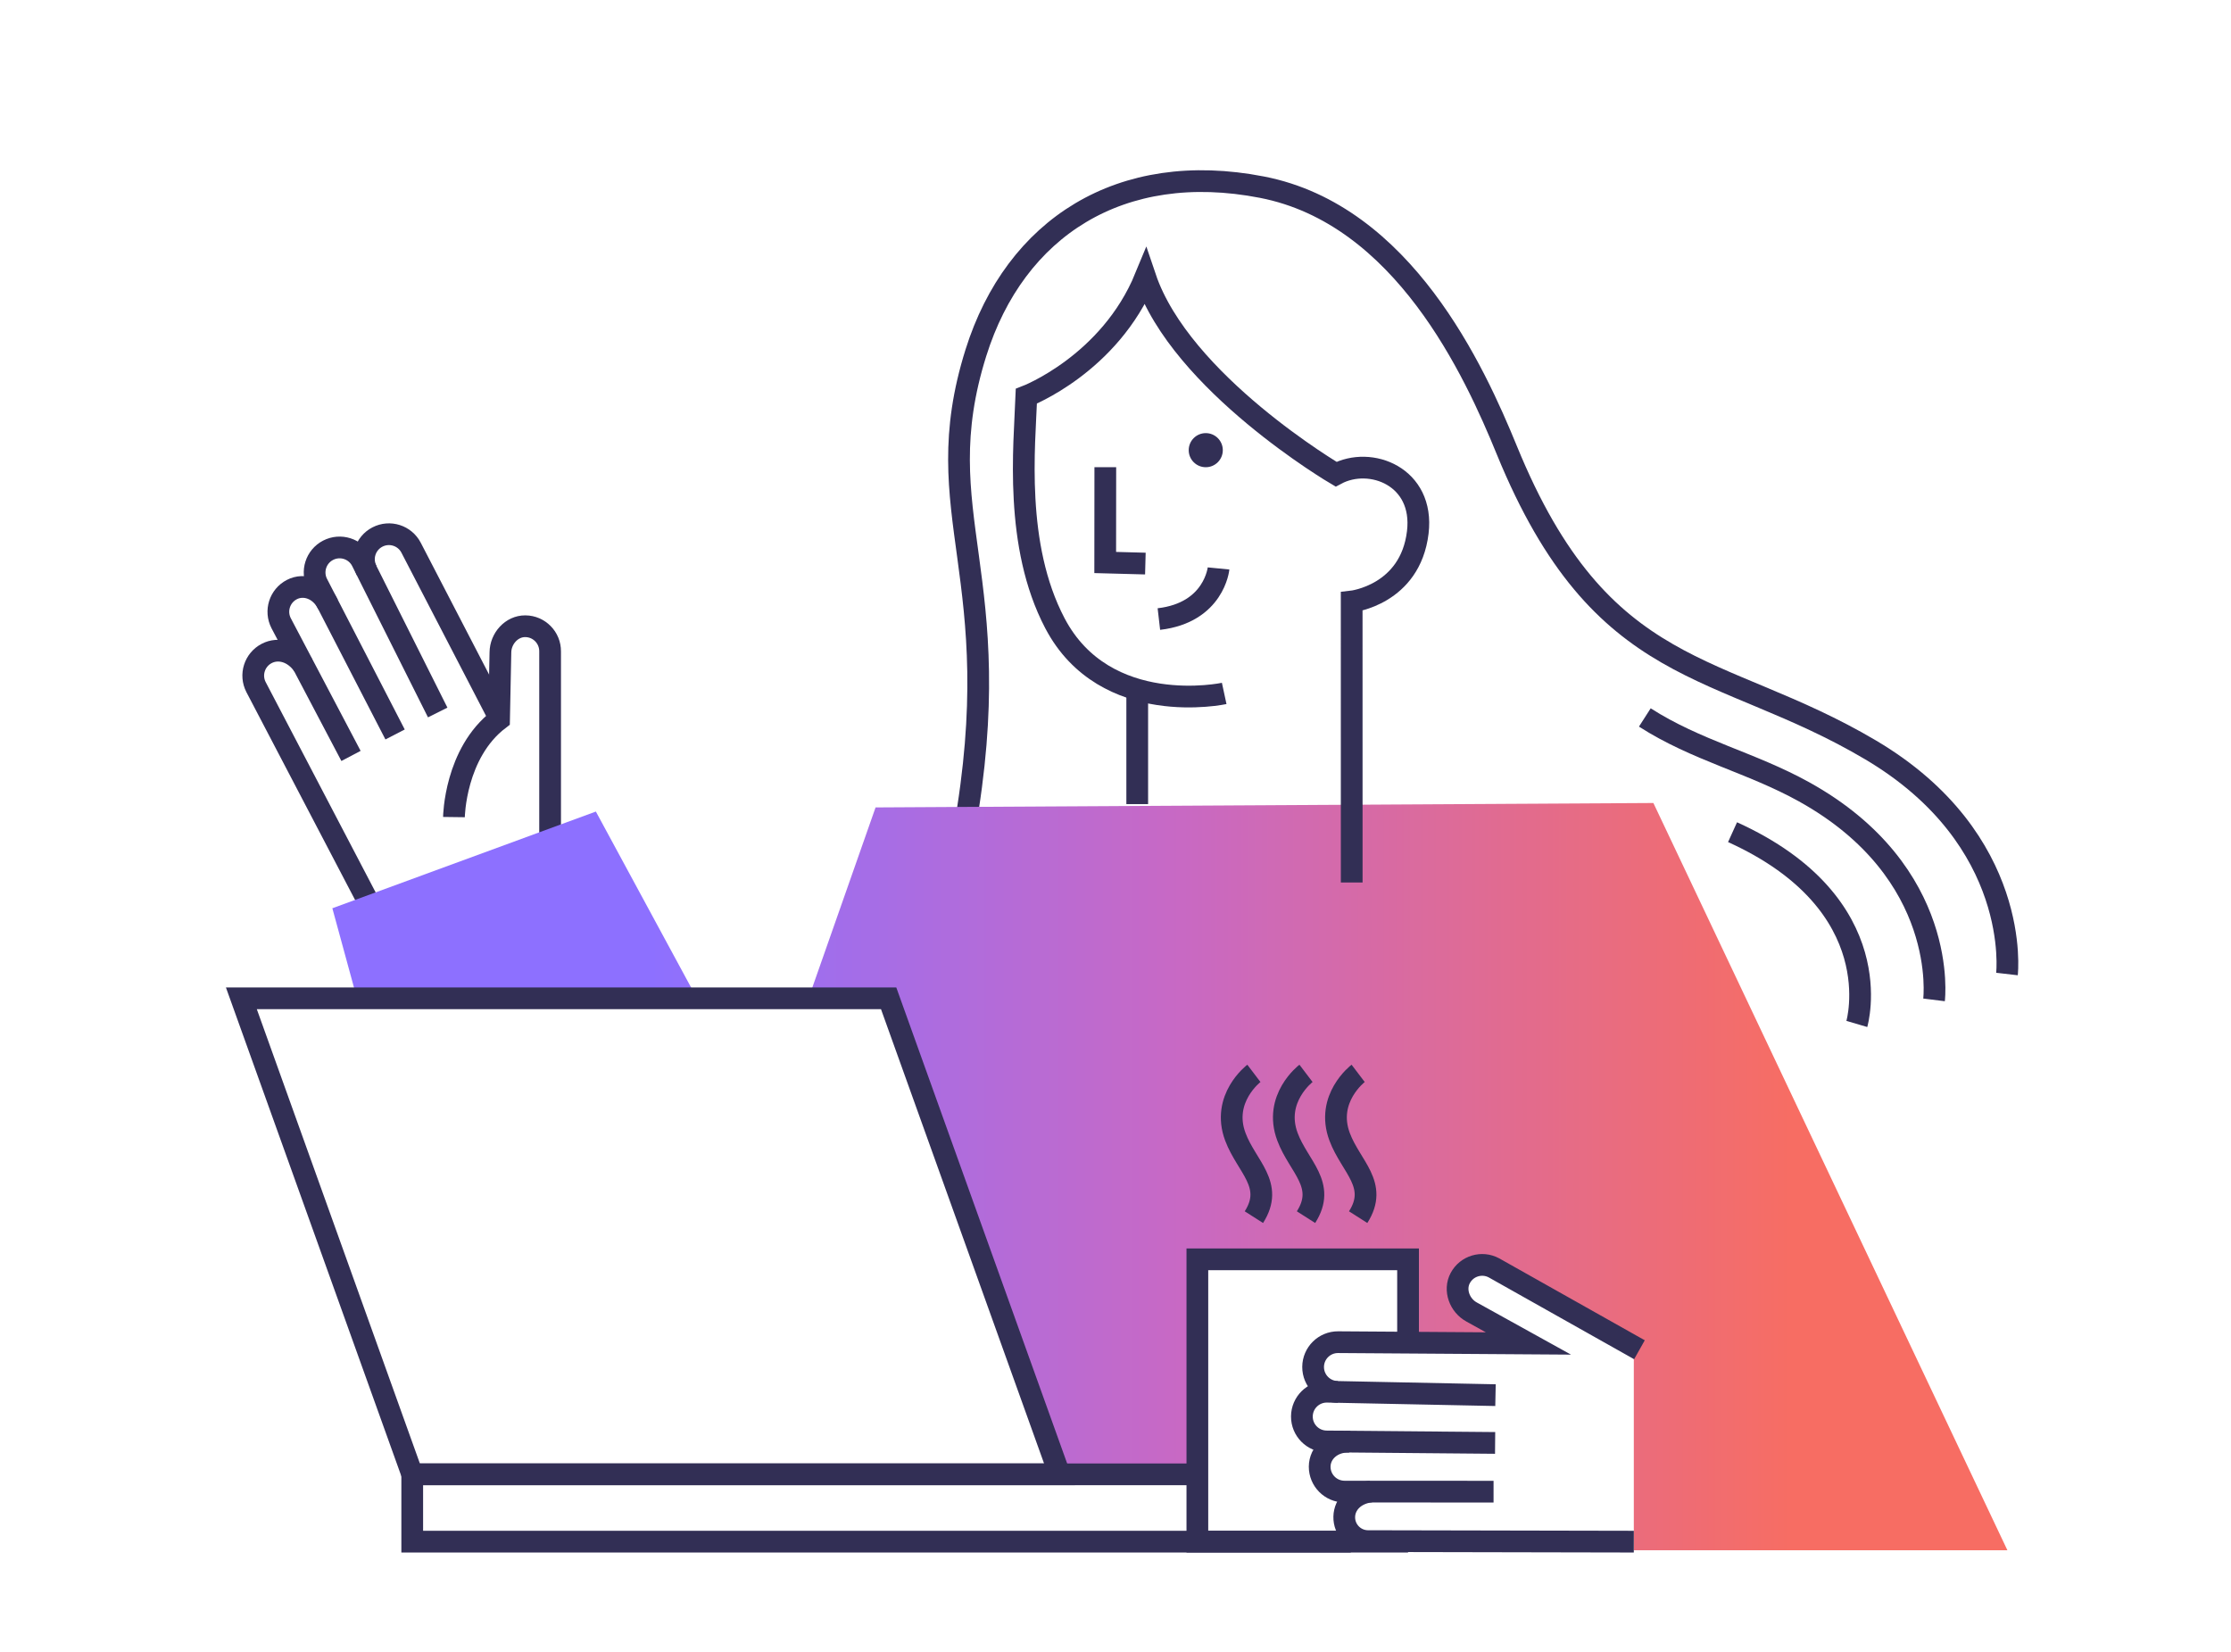
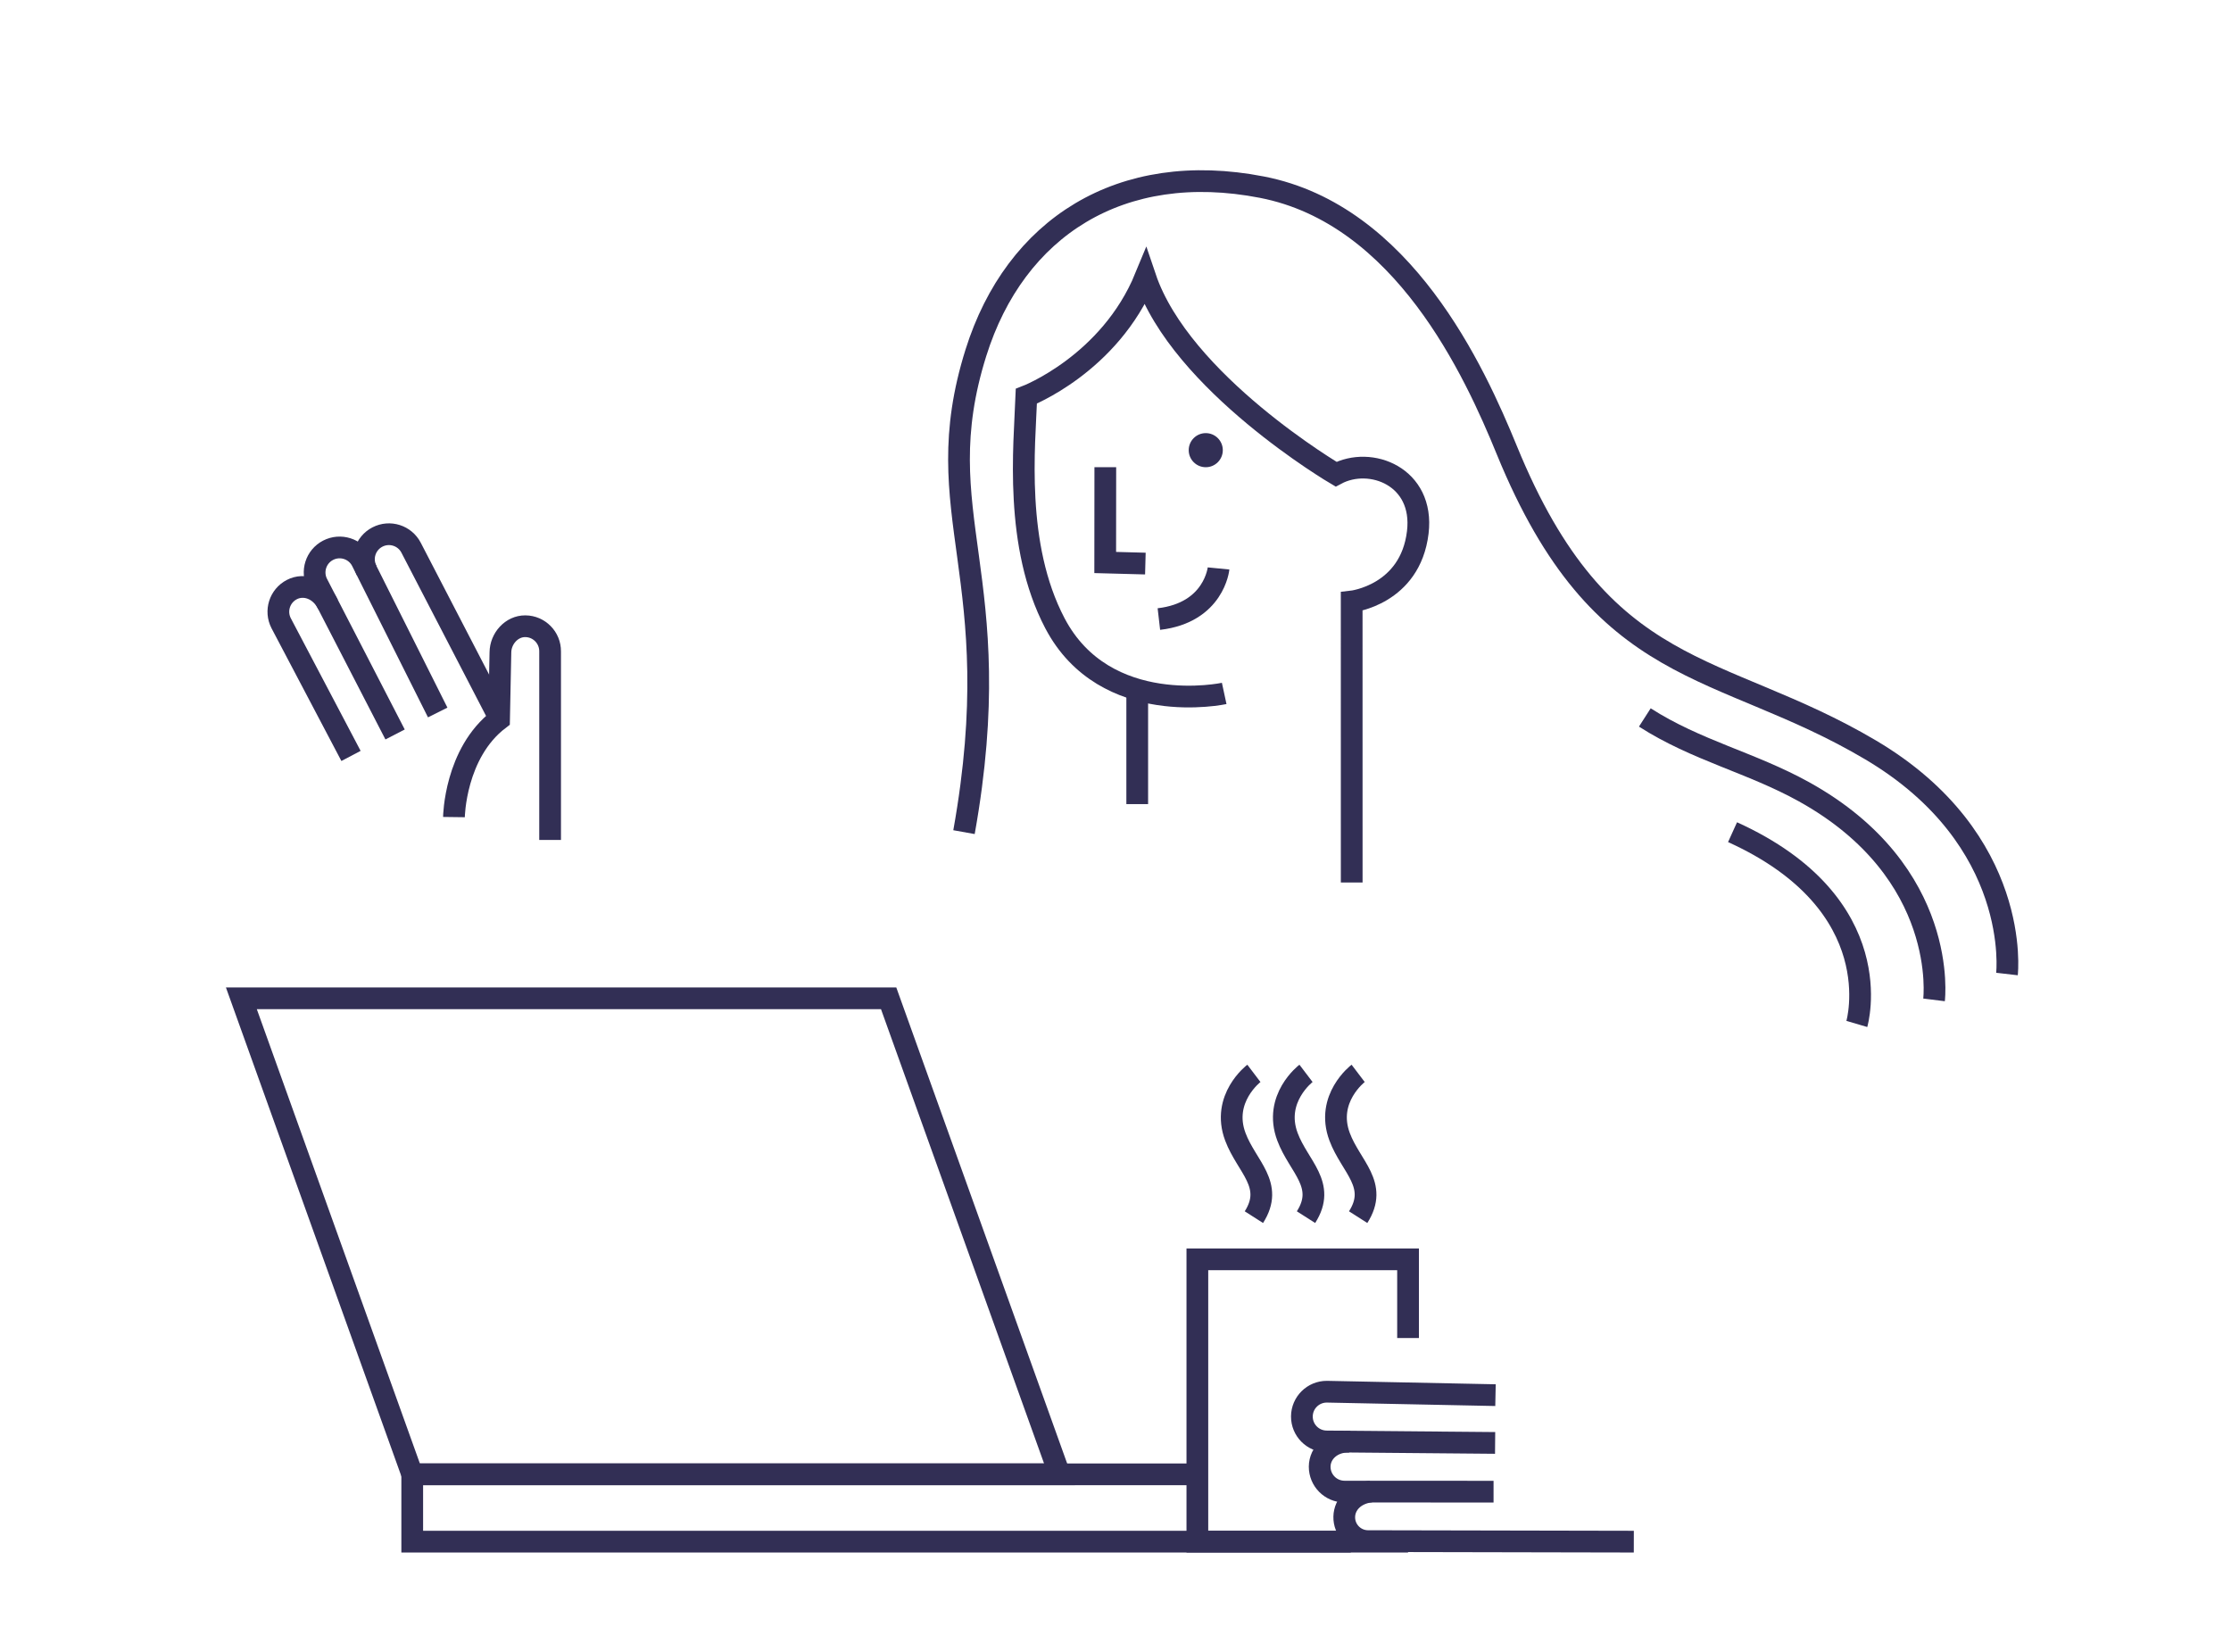
<svg xmlns="http://www.w3.org/2000/svg" width="308" height="228" viewBox="0 0 308 228" fill="none">
-   <path d="M51.653 126.027L35.349 94.852C34.473 93.161 35.131 91.078 36.822 90.201C38.43 89.365 40.513 89.901 41.864 91.823" stroke="#322F55" stroke-width="3" stroke-miterlimit="10" />
  <path d="M48.458 104.349L38.817 86.035C37.941 84.344 38.599 82.261 40.291 81.385C41.982 80.509 44.226 81.237 45.281 83.442" stroke="#322F55" stroke-width="3" stroke-miterlimit="10" />
  <path d="M54.543 101.386L43.821 80.609C42.945 78.918 43.603 76.835 45.294 75.959C46.986 75.083 49.069 75.741 49.945 77.432L60.427 98.352" stroke="#322F55" stroke-width="3" stroke-miterlimit="10" />
  <path d="M50.63 78.782C49.754 77.091 50.412 75.008 52.103 74.132C53.794 73.256 55.877 73.914 56.753 75.605L68.904 99.044" stroke="#322F55" stroke-width="3" stroke-miterlimit="10" />
  <path d="M62.67 112.791C62.67 112.791 62.783 103.948 68.898 99.293L69.085 90.058C69.103 88.153 70.624 86.427 72.528 86.445C74.433 86.462 75.963 88.022 75.945 89.927V115.95" stroke="#322F55" stroke-width="3" stroke-miterlimit="10" />
  <path d="M277.072 134.455C277.072 134.455 279.212 115.924 258.231 103.511C237.249 91.099 221.137 94.21 208.022 62.137C203.572 51.259 193.727 29.633 174.219 25.837C154.711 22.041 140.15 31.424 134.728 48.696C127.685 71.142 139.448 79.3 133.085 114.869" stroke="#322F55" stroke-width="3" stroke-miterlimit="10" />
  <path d="M267.003 138.024C267.003 138.024 269.187 120.447 249.029 109.286C241.764 105.263 234.193 103.602 227.076 99.039" stroke="#322F55" stroke-width="3" stroke-miterlimit="10" />
  <path d="M256.344 141.347C256.344 141.347 261.195 124.85 239.186 114.874" stroke="#322F55" stroke-width="3" stroke-miterlimit="10" />
  <path d="M157 96V111" stroke="#322F55" stroke-width="3" stroke-miterlimit="10" />
-   <path d="M228.258 110.847L120.877 111.457L111.855 137.145L95.895 137.21L82.262 112.028L45.883 125.377L49.104 137.18H94.278L97.019 137.812L111.415 137.886L114.305 137.18H123.435L147.018 202.891L165.302 203.418V173.838H194.389V184.703L211.008 185.449L202.496 180.633L202.217 175.586L207.495 175.721L225.556 185.884V214H277.132L228.258 110.847Z" fill="url(#paint0_linear_3624_35407)" />
  <path d="M152.593 64.49L152.58 77.648L158.124 77.796" stroke="#322F55" stroke-width="3" stroke-miterlimit="10" />
  <path d="M168.226 78.468C168.226 78.468 167.633 84.57 159.988 85.454" stroke="#322F55" stroke-width="3" stroke-miterlimit="10" />
  <path d="M166.461 64.495C167.761 64.495 168.814 63.441 168.814 62.142C168.814 60.842 167.761 59.788 166.461 59.788C165.161 59.788 164.107 60.842 164.107 62.142C164.107 63.441 165.161 64.495 166.461 64.495Z" fill="#322F55" />
  <path d="M169.006 95.722C169.006 95.722 152.58 99.265 145.632 86.025C139.988 75.268 141.431 61.579 141.693 54.697C141.693 54.697 153.185 50.295 158.119 38.301C163.053 52.897 184.448 65.458 184.448 65.458C189.207 62.904 196.651 65.789 195.732 73.481C194.699 82.133 186.605 83.035 186.605 83.035L186.61 121.822" stroke="#322F55" stroke-width="3" stroke-miterlimit="10" />
  <path d="M146.269 203.517L122.681 137.807H33.322L56.91 203.517H146.269Z" stroke="#322F55" stroke-width="3" stroke-miterlimit="10" />
  <path d="M186.484 212.81H56.91V203.518H165.237" stroke="#322F55" stroke-width="3" stroke-miterlimit="10" />
  <path d="M173.106 148.168C173.106 148.168 168.556 151.624 170.547 156.928C172.095 161.064 175.96 163.54 173.106 168.016" stroke="#322F55" stroke-width="3" stroke-miterlimit="10" />
  <path d="M180.301 148.168C180.301 148.168 175.751 151.624 177.743 156.928C179.29 161.064 183.156 163.54 180.301 168.016" stroke="#322F55" stroke-width="3" stroke-miterlimit="10" />
  <path d="M187.5 148.168C187.5 148.168 182.95 151.624 184.942 156.928C186.489 161.064 190.355 163.54 187.5 168.016" stroke="#322F55" stroke-width="3" stroke-miterlimit="10" />
  <path d="M194.388 184.703V173.838H165.301V212.81H194.388" stroke="#322F55" stroke-width="3" stroke-miterlimit="10" />
  <path d="M225.556 212.81L188.798 212.736C186.98 212.697 185.537 211.189 185.581 209.372C185.62 207.641 187.024 206.142 189.255 205.894" stroke="#322F55" stroke-width="3" stroke-miterlimit="10" />
-   <path d="M184.694 192.139C182.798 192.126 181.273 190.583 181.281 188.687C181.294 186.791 182.837 185.265 184.733 185.274L211.005 185.453L203.182 181.121C201.513 180.223 200.698 178.083 201.6 176.414C202.498 174.744 204.581 174.121 206.25 175.019L226.334 186.32" stroke="#322F55" stroke-width="3" stroke-miterlimit="10" />
  <path d="M206.193 205.911L185.6 205.902C183.704 205.889 182.179 204.346 182.188 202.451C182.201 200.555 183.883 198.916 186.311 199.012" stroke="#322F55" stroke-width="3" stroke-miterlimit="10" />
  <path d="M206.408 199.182L183.143 198.977C181.247 198.964 179.722 197.421 179.731 195.525C179.744 193.629 181.286 192.104 183.182 192.112L206.46 192.587" stroke="#322F55" stroke-width="3" stroke-miterlimit="10" />
  <defs>
    <linearGradient id="paint0_linear_3624_35407" x1="45.856" y1="162.409" x2="277.16" y2="162.409" gradientUnits="userSpaceOnUse">
      <stop offset="0.19" stop-color="#8D70FF" />
      <stop offset="0.5" stop-color="#C769C5" />
      <stop offset="0.872" stop-color="#F76D63" />
    </linearGradient>
  </defs>
</svg>